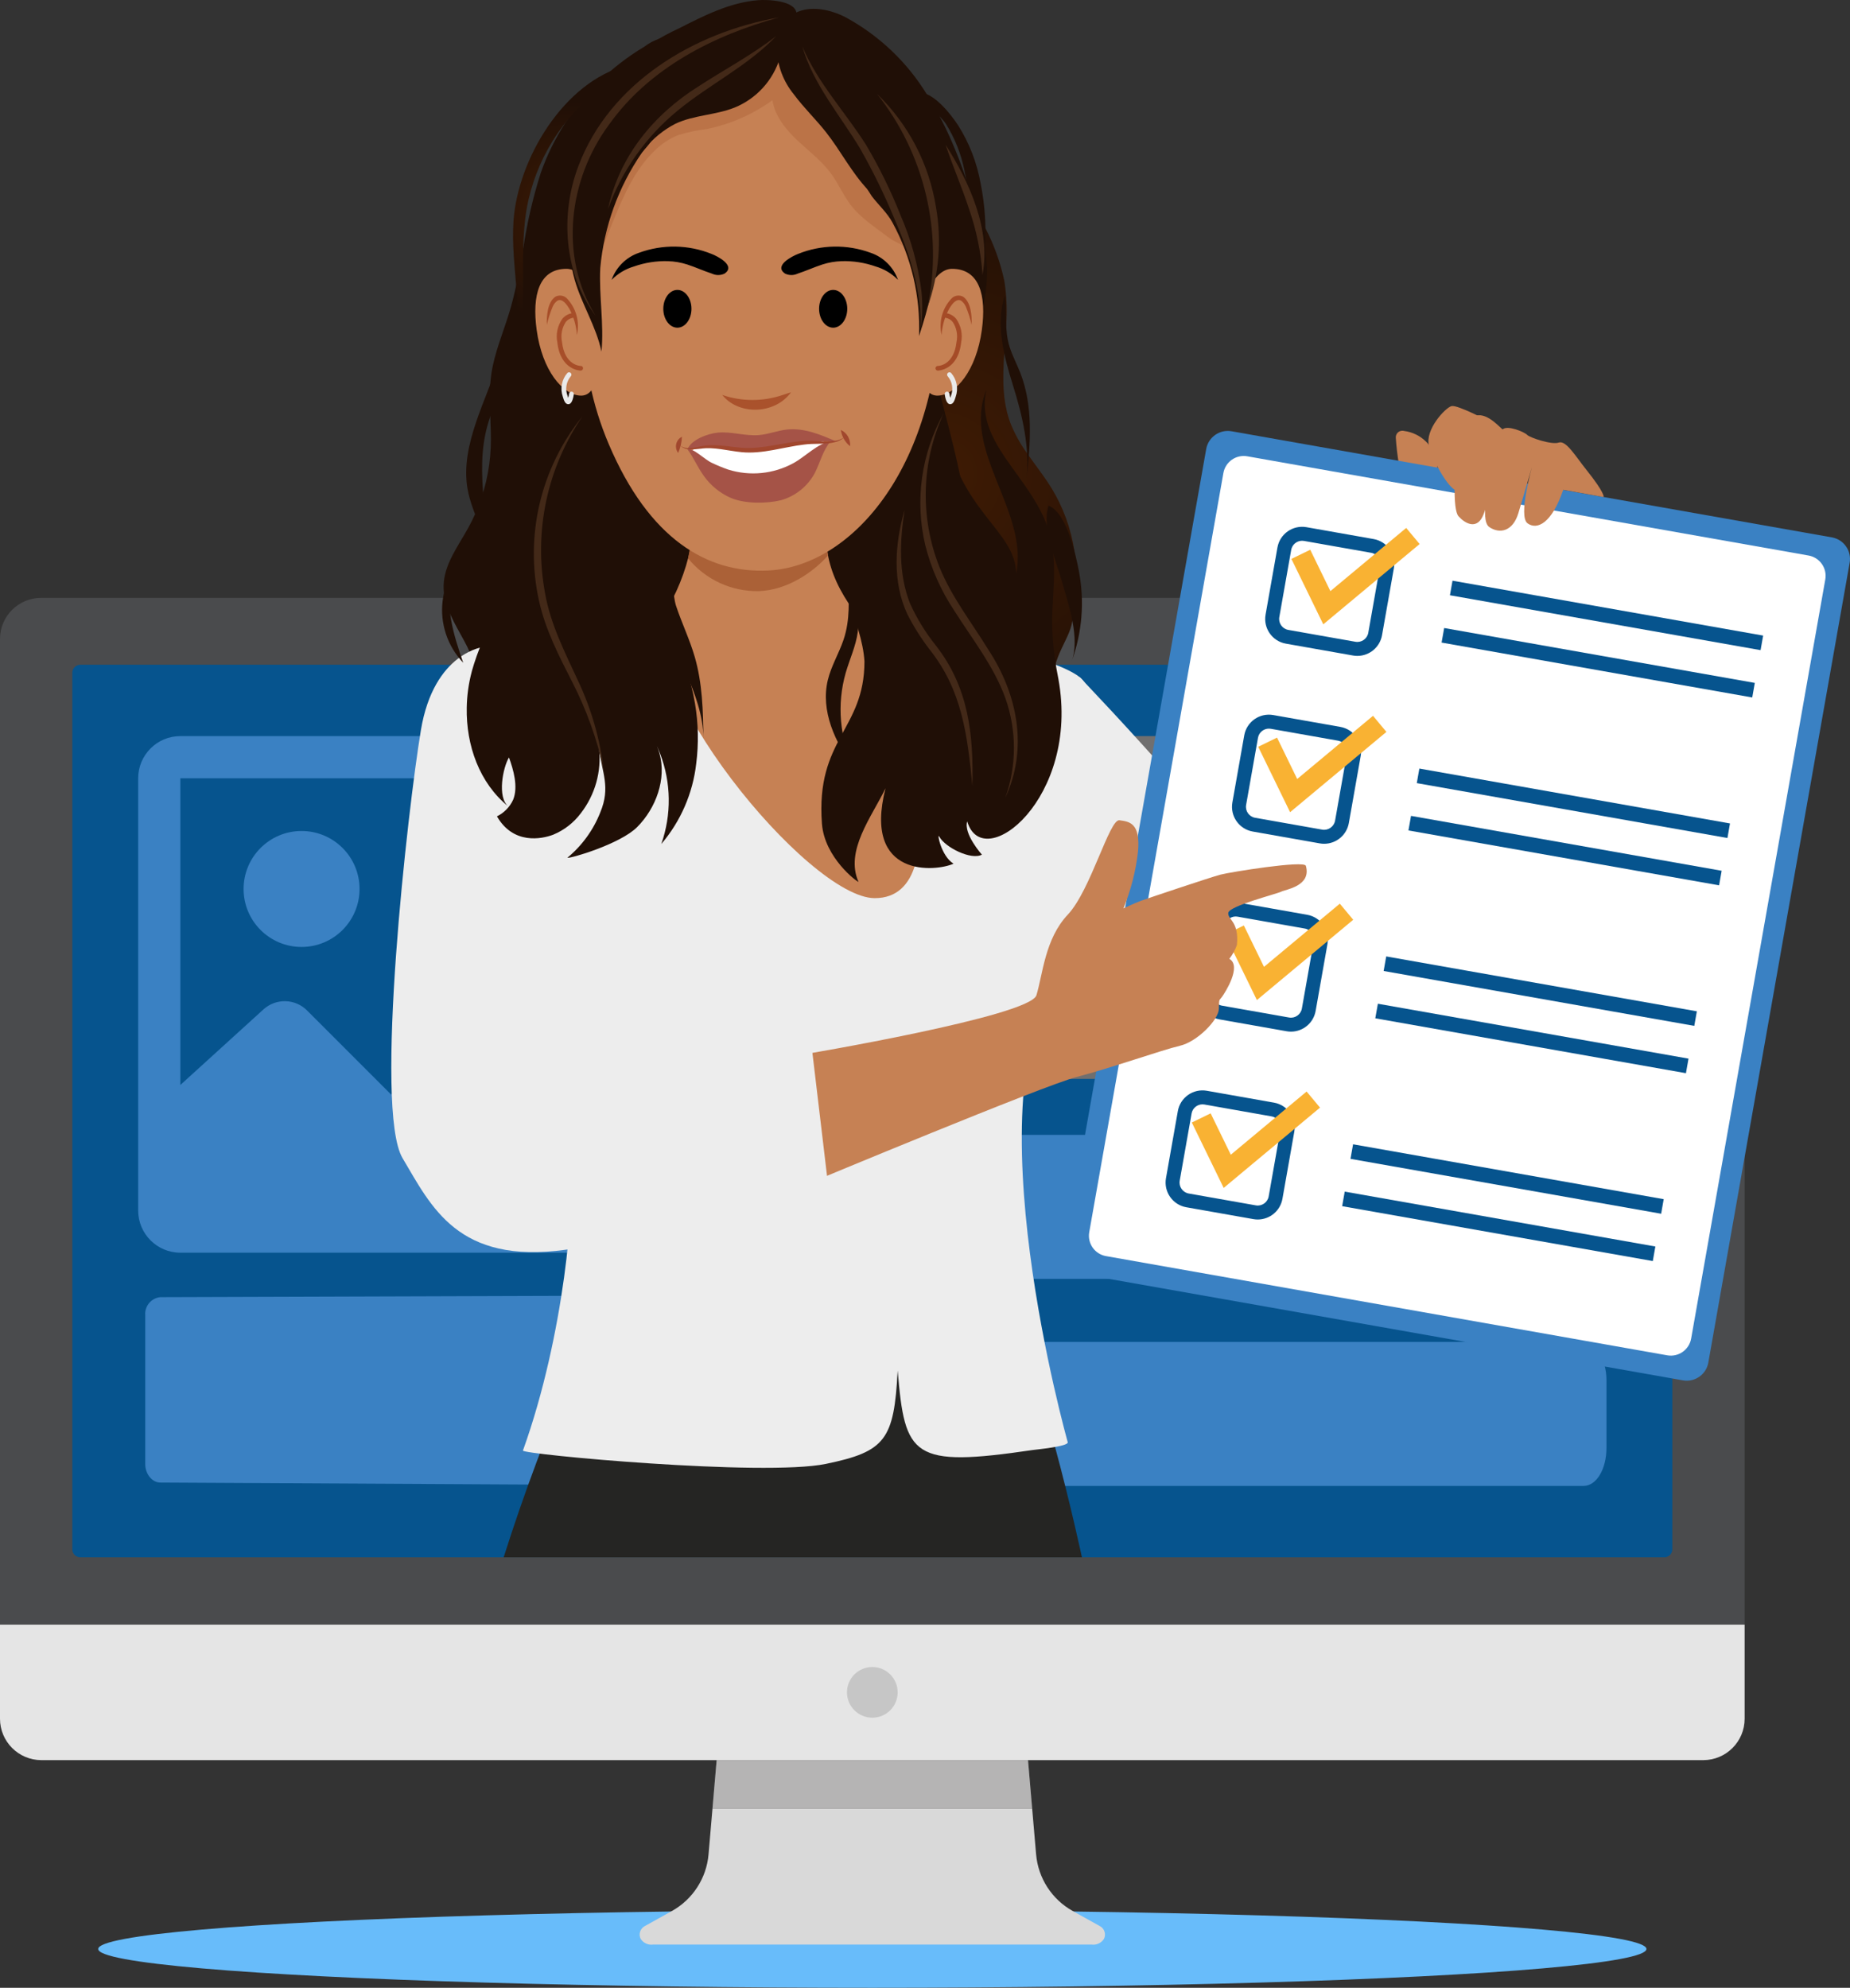
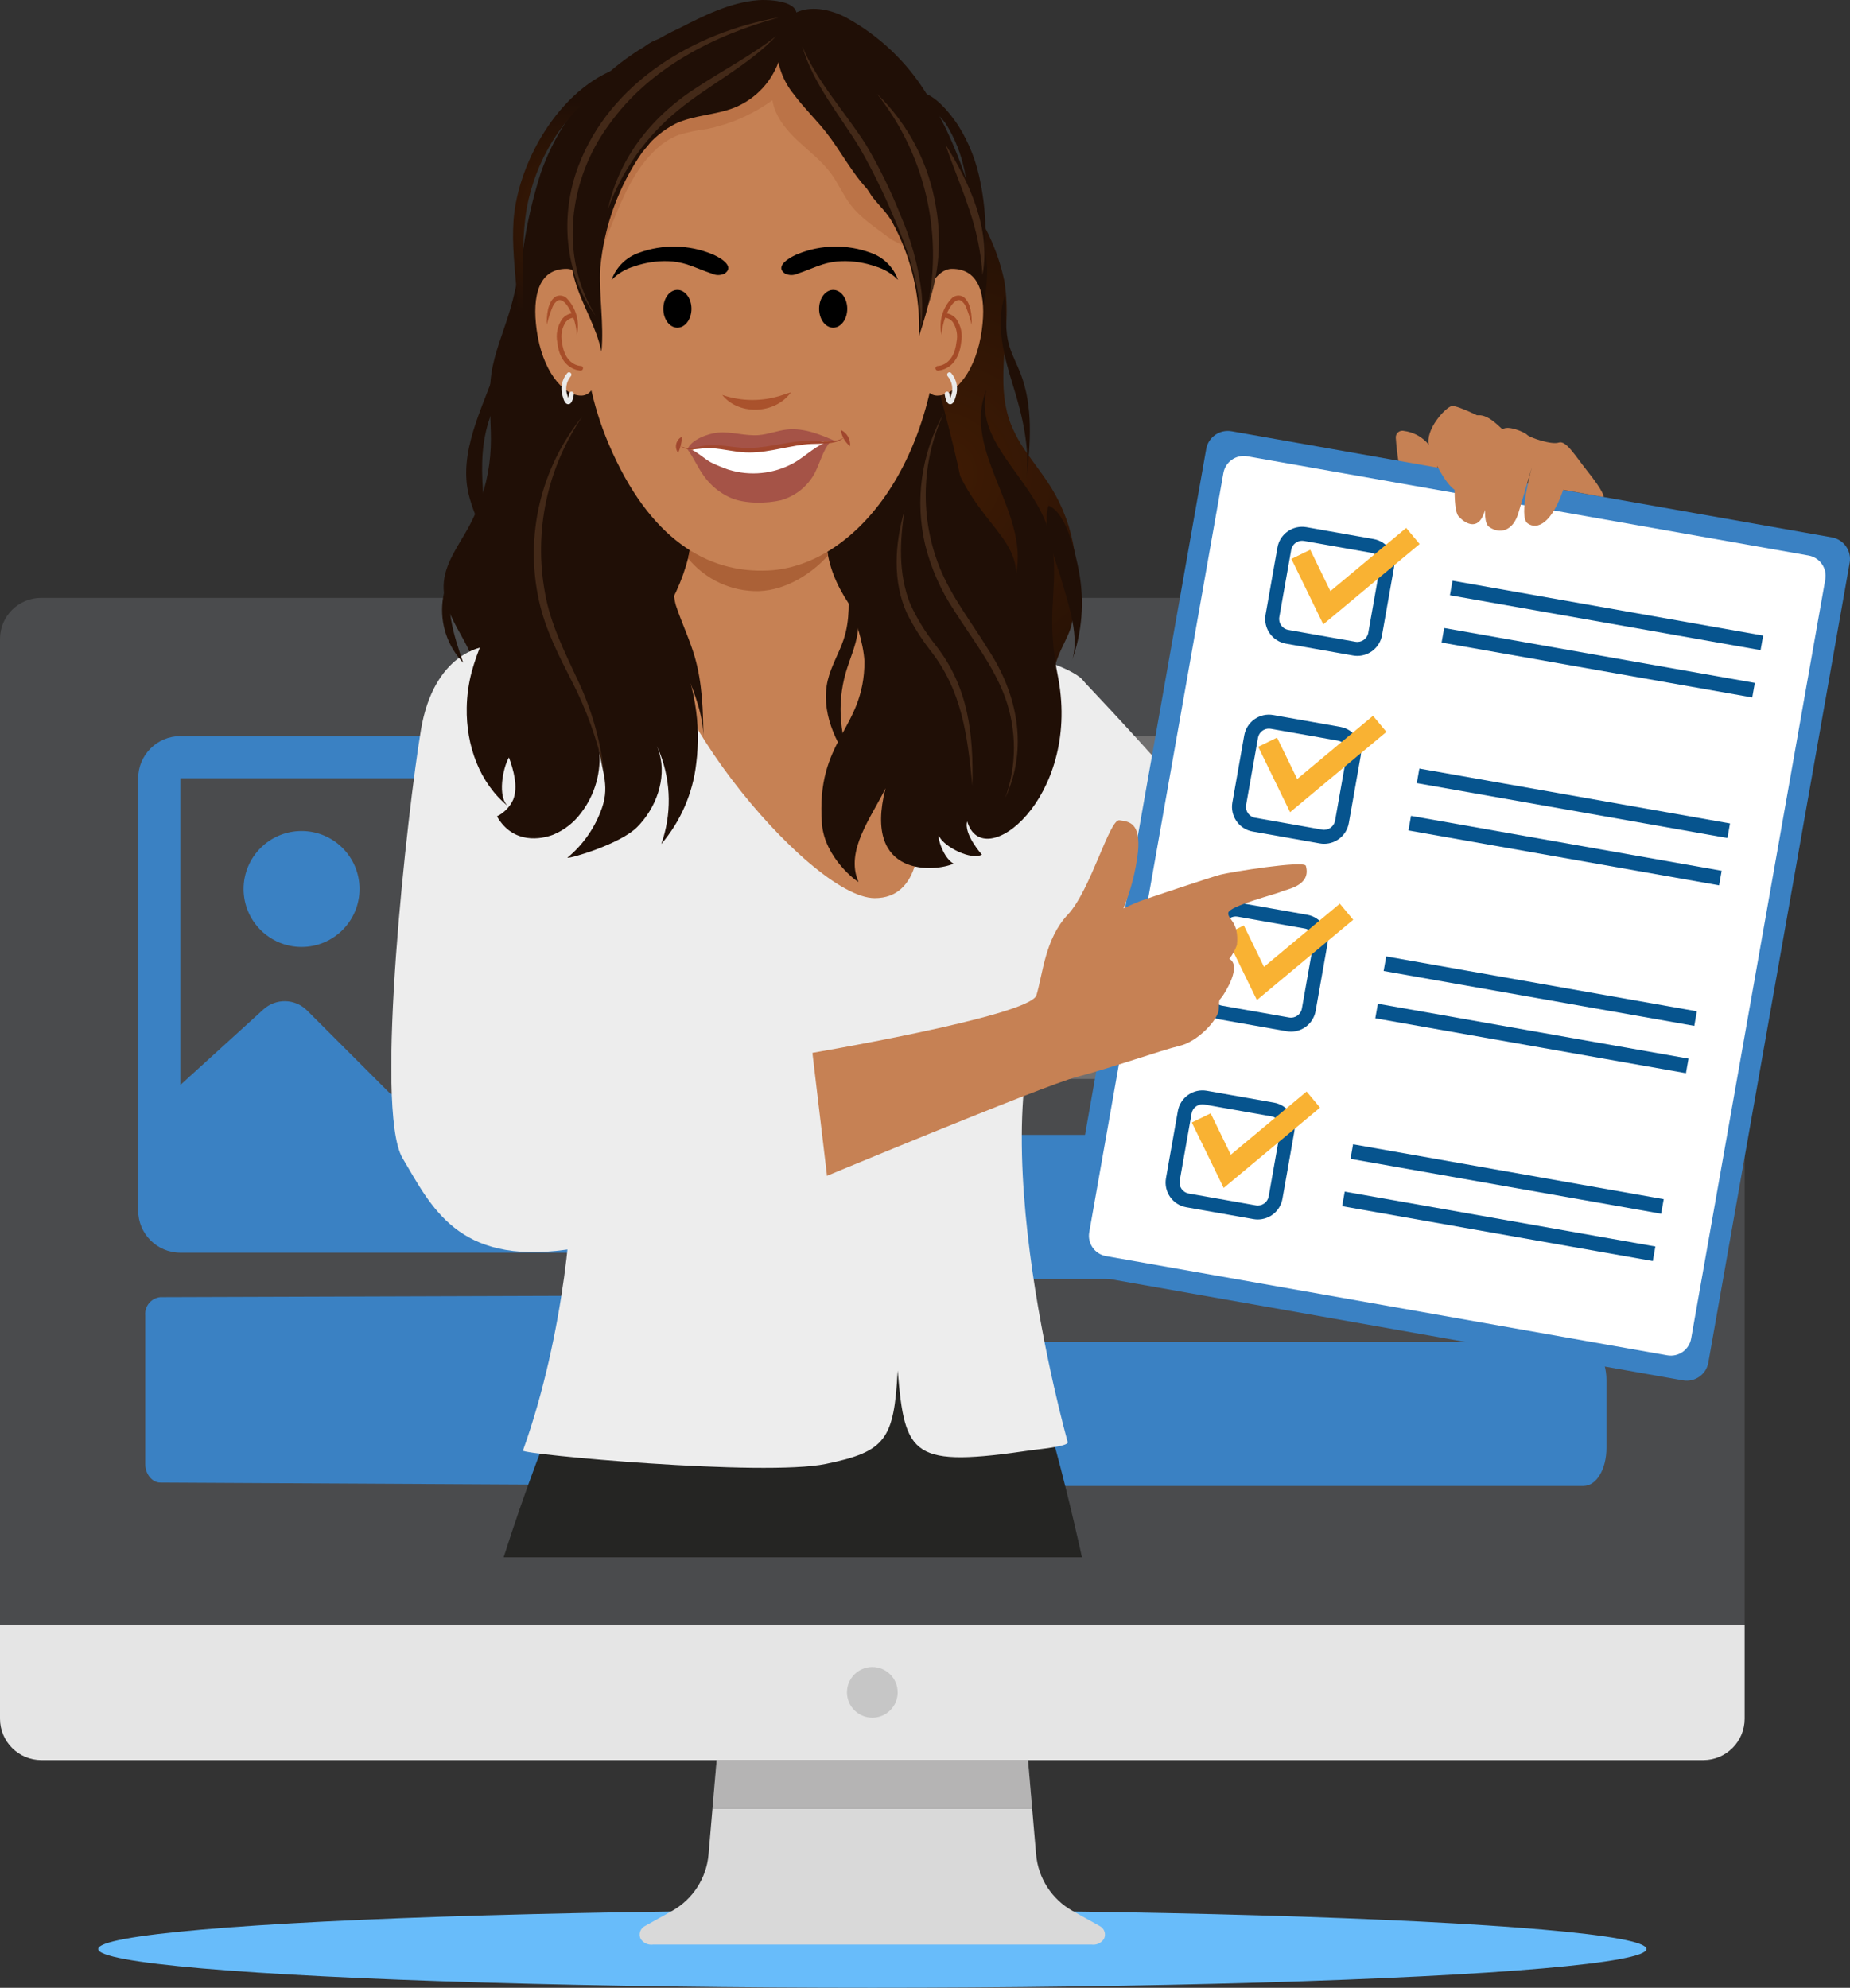
<svg xmlns="http://www.w3.org/2000/svg" version="1.1" id="Layer_5" x="0px" y="0px" viewBox="0 0 326.406 350.653" style="enable-background:new 0 0 326.406 350.653;">
  <rect x="0" y="0" width="326.406" height="350.653" fill="#333333" stroke="none" />
  <style type="text/css">
	.st0{fill:#68BCFA;}
	.st1{fill:#4A4B4D;}
	.st2{fill:#E5E5E5;}
	.st3{fill:#D9D9D9;}
	.st4{opacity:0.2;fill:#231F20;enable-background:new    ;}
	.st5{fill:#06548E;}
	.st6{fill:#3A81C3;}
	.st7{fill:#706F6F;}
	.st8{fill:#C6C6C6;}
	.st9{fill:url(#SVGID_1_);}
	.st10{fill:url(#SVGID_00000006696526024977023200000006408769814778497411_);}
	.st11{fill:#252523;}
	.st12{fill:#EDEDED;}
	.st13{fill:#C68154;}
	.st14{fill:#FFFFFF;}
	.st15{fill:#F9B233;}
	.st16{fill:#DADADA;}
	.st17{fill:#F8F8F8;}
	.st18{fill:url(#SVGID_00000017504625537855662090000004740876733996302995_);}
	.st19{fill:#AB6137;}
	.st20{fill:#BB7347;}
	.st21{fill:url(#SVGID_00000125572887108681299000000010270017024602493348_);}
	.st22{fill:url(#SVGID_00000071525399450986335080000005921176599978023310_);}
	.st23{fill:#A54B27;}
	.st24{fill:#AA522C;}
	.st25{fill:#A55347;}
	.st26{fill:#A1472E;}
	.st27{fill:#EAEAEA;}
	.st28{fill:#A74E29;}
	.st29{fill:url(#SVGID_00000183927038560114736910000012326182611891229354_);}
	.st30{fill:url(#SVGID_00000101064430518198870770000015826053975226057375_);}
	.st31{fill:url(#SVGID_00000113313871181045762400000001711493658558496929_);}
	.st32{fill:url(#SVGID_00000038401484689912120170000015681738878531808410_);}
	.st33{fill:url(#SVGID_00000047763420680201844040000015979089728461027215_);}
	.st34{fill:url(#SVGID_00000137096357760443402810000014314755107035730364_);}
	.st35{fill:url(#SVGID_00000169549951838527620280000004688839503727467660_);}
	.st36{fill:url(#SVGID_00000163772557106066380640000008190995233587858305_);}
	.st37{fill:url(#SVGID_00000172433883089711092220000017042414479411570561_);}
	.st38{fill:url(#SVGID_00000131347398409165837890000009376616144166911411_);}
	.st39{fill:url(#SVGID_00000175294131147718528270000010071495173304991922_);}
	.st40{fill:url(#SVGID_00000133489654594961372690000014625636533406123398_);}
	.st41{fill:#432918;}
</style>
  <g>
    <ellipse class="st0" cx="153.908" cy="343.807" rx="136.584" ry="6.846" />
    <path class="st1" d="M307.817,286.591H0l0,0V112.719c0-4.005,3.247-7.252,7.252-7.252h293.313&#13;&#10;  c4.005,0,7.252,3.247,7.252,7.252V286.591L307.817,286.591z" />
    <path class="st2" d="M300.51,310.494H7.306C3.271,310.494,0,307.223,0,303.188v-16.596l0,0h307.817l0,0&#13;&#10;  v16.596C307.817,307.223,304.546,310.494,300.51,310.494z" />
    <polygon class="st3" points="126.442,310.494 181.376,310.494 182.11,319.031 125.707,319.031" />
    <polygon class="st4" points="126.442,310.494 181.376,310.494 182.11,319.031 125.707,319.031" />
    <path class="st3" d="M113.751,339.777l4.787-2.662c3.686-2.05,6.113-5.798,6.474-10.001l0.695-8.082h56.403&#13;&#10;  l0.695,8.082c0.361,4.203,2.788,7.951,6.474,10.001l4.787,2.662&#13;&#10;  c0.806,0.433,1.123,1.428,0.716,2.247c-0.474,0.738-1.336,1.131-2.205,1.005h-77.337&#13;&#10;  c-0.868,0.126-1.73-0.267-2.205-1.005C112.628,341.205,112.945,340.21,113.751,339.777z" />
-     <path class="st5" d="M293.651,274.714H14.166c-0.776,0-1.405-0.629-1.405-1.405V118.668&#13;&#10;  c0-0.776,0.629-1.405,1.405-1.405H293.651c0.776,0,1.405,0.629,1.405,1.405v154.641&#13;&#10;  C295.056,274.085,294.427,274.714,293.651,274.714z" />
    <path class="st6" d="M28.283,261.529l110.436,0.595c1.698-0.142,2.961-1.632,2.823-3.33v-26.999&#13;&#10;  c0.117-1.692-1.135-3.169-2.823-3.33l-110.436,0.357c-1.614,0.164-2.797,1.595-2.654,3.211v26.286&#13;&#10;  C25.63,259.982,26.816,261.529,28.283,261.529z" />
    <path class="st7" d="M279.388,129.853H157.42c-2.277,0-4.048,2.939-4.048,6.719v11.968&#13;&#10;  c0,3.779,1.771,6.719,4.048,6.719h121.968c2.277,0,4.049-2.939,4.049-6.719v-11.968&#13;&#10;  C283.437,132.792,281.539,129.853,279.388,129.853z" />
    <path class="st7" d="M279.388,164.922H157.42c-2.277,0-4.048,2.939-4.048,6.718v11.969&#13;&#10;  c0,3.779,1.771,6.718,4.048,6.718h121.968c2.277,0,4.049-2.94,4.049-6.718v-11.969&#13;&#10;  C283.437,168.071,281.539,164.922,279.388,164.922z" />
    <path class="st6" d="M279.388,200.192H157.42c-2.277,0-4.048,2.94-4.048,6.72V218.879&#13;&#10;  c0,3.779,1.771,6.718,4.048,6.718h121.968c2.277,0,4.049-2.94,4.049-6.718v-11.968&#13;&#10;  C283.437,203.342,281.539,200.192,279.388,200.192z" />
    <path class="st6" d="M279.388,236.717H157.42c-2.277,0-4.048,2.94-4.048,6.72v11.968&#13;&#10;  c0,3.779,1.771,6.718,4.048,6.718h121.968c2.277,0,4.049-2.94,4.049-6.718V243.437&#13;&#10;  C283.437,239.867,281.539,236.717,279.388,236.717z" />
    <path class="st6" d="M24.38,137.292v76.249c0,4.108,3.331,7.439,7.439,7.439h102.286&#13;&#10;  c4.108-0,7.439-3.33,7.439-7.439v-76.25c-0-4.108-3.331-7.439-7.439-7.439H31.82&#13;&#10;  C27.711,129.853,24.38,133.183,24.38,137.292z M134.105,137.292v52.551l-27.329-31.761&#13;&#10;  c-2.01-2.335-5.532-2.6-7.868-0.59c-0.23,0.198-0.444,0.415-0.639,0.648l-29.255,34.944&#13;&#10;  L54.177,178.249c-2.105-2.107-5.494-2.188-7.697-0.184l-14.66,13.329v-54.102H134.105z M63.435,156.819&#13;&#10;  c-0,5.649-4.58,10.228-10.229,10.228s-10.228-4.58-10.228-10.229s4.58-10.228,10.229-10.228&#13;&#10;  c5.648-0.001,10.228,4.578,10.228,10.226C63.435,156.817,63.435,156.818,63.435,156.819z" />
    <circle class="st8" cx="153.908" cy="298.539" r="4.472" />
    <radialGradient id="SVGID_1_" cx="165.825" cy="581.697" r="52.845" gradientTransform="matrix(1 0 0 1 0 -498)" gradientUnits="userSpaceOnUse">
      <stop offset="0" style="stop-color:#3F1B04" />
      <stop offset="1" style="stop-color:#200F06" />
    </radialGradient>
    <path class="st9" d="M177.299,134.967c-1.286,1.238,6.401,5.013,5.029,6.153l-0.067,0.054l-0.317,0.264&#13;&#10;  c-0.159,0.13-0.318,0.26-0.476,0.387c-1.356,1.095-2.746,2.146-4.172,3.137&#13;&#10;  c-1.864,1.314-3.78,2.538-5.75,3.67c-1.88,1.079-3.791,2.073-5.75,2.991&#13;&#10;  c-2.261,1.054-4.572,1.997-6.934,2.829c-2.833-0.679-5.526-1.846-7.959-3.448&#13;&#10;  c-2.305-1.507-4.302-3.44-5.883-5.696c-0.33-0.476-0.638-0.972-0.927-1.479&#13;&#10;  c-2.317-4.131-2.937-9.002-1.727-13.582c0.489-1.825,1.318-3.542,2.441-5.061&#13;&#10;  c0.297-0.4,0.614-0.784,0.949-1.152c0.9-0.986,1.859-1.916,2.873-2.784&#13;&#10;  c0.264-0.235,0.53-0.467,0.797-0.698c0.34-0.295,0.679-0.594,1.016-0.892&#13;&#10;  c0.727-0.648,1.438-1.308,2.095-2.003c1.085-1.089,1.984-2.348,2.664-3.727&#13;&#10;  c0.347-0.724,0.617-1.483,0.806-2.264c0.223-0.924,0.348-1.869,0.371-2.819&#13;&#10;  c0.026-1.286-0.064-2.572-0.27-3.842c-0.492-3.175-1.511-6.435-2.172-9.69&#13;&#10;  c-0.297-1.386-0.492-2.792-0.584-4.207c-0.003-0.083-0.01-0.171-0.013-0.257&#13;&#10;  c-0.257-5.81,2.013-11.376,3.575-16.979c2.56-9.785,3.461-19.929,2.667-30.012&#13;&#10;  c-0.01-0.137-0.019-0.27-0.025-0.406c-0.057-0.889-0.124-1.772-0.2-2.661&#13;&#10;  c-0.054-0.651-0.113-1.295-0.178-1.933c-0.359-3.635-0.854-7.258-1.448-10.848&#13;&#10;  c-0.064-0.403-0.13-0.8-0.197-1.197c-0.108-0.635-0.216-1.267-0.33-1.892&#13;&#10;  c-0.07-0.4-0.146-0.803-0.216-1.206c-0.372-1.737-0.586-3.504-0.638-5.28&#13;&#10;  c-0.028-1.145,0.158-2.285,0.549-3.362c0.041-0.114,0.089-0.229,0.14-0.34&#13;&#10;  c1.848-4.057,4.162-0.257,5.293,2.045c2.505,5.099,5.009,10.197,7.512,15.293&#13;&#10;  c0.343,0.689,0.683,1.384,1.022,2.073c0.387,0.791,0.778,1.578,1.162,2.368&#13;&#10;  c0.305,0.616,0.606,1.23,0.905,1.841c0.311,0.632,0.622,1.267,0.927,1.899&#13;&#10;  c1.528,2.936,2.653,6.065,3.343,9.302c0.406,2.589,0.513,5.216,0.318,7.829&#13;&#10;  c-0.086,1.648-0.225,3.292-0.333,4.934c-0.289,4.27-0.381,8.483,1.133,12.433&#13;&#10;  c0.75,1.845,1.72,3.594,2.889,5.207c0.102,0.143,0.203,0.286,0.305,0.432&#13;&#10;  c1.34,1.895,2.791,3.74,4.007,5.715c2.075,3.396,3.449,7.173,4.038,11.109&#13;&#10;  c0.196,1.296,0.305,2.604,0.327,3.915c-0.02,2.808-0.249,5.611-0.686,8.385&#13;&#10;  c-0.502,3.727-4.538,7.224-3.005,12.82c0.038,0.492-1.606,7.929-1.533,8.421&#13;&#10;  C185.162,134.158,178.047,134.247,177.299,134.967z" />
    <radialGradient id="SVGID_00000067915151043497556490000000302545249374992802_" cx="103.338" cy="81.191" r="56.347" gradientTransform="matrix(1 0 0 -1 0 348.474)" gradientUnits="userSpaceOnUse">
      <stop offset="0" style="stop-color:#3F1B04" />
      <stop offset="1" style="stop-color:#200F06" />
    </radialGradient>
    <path style="fill:url(#SVGID_00000067915151043497556490000000302545249374992802_);" d="M131.947,127.191&#13;&#10;  c-0,0.364-0.022,0.728-0.063,1.089c-0.401,2.281-1.202,4.474-2.365,6.477&#13;&#10;  c-0.802,1.493-1.477,3.051-2.016,4.658c-0.86,2.829-0.825,5.854-1.445,8.75&#13;&#10;  c-0.622,2.889-2.153,5.88-4.912,6.947c-1.892,0.73-4.007,0.432-6.013,0.117&#13;&#10;  c-2.543-0.394-5.086-0.788-7.629-1.184c-0.375-0.14-0.746-0.283-1.118-0.425&#13;&#10;  c-0.413-0.156-0.822-0.317-1.229-0.483c-2.848-1.157-5.622-2.487-8.309-3.981&#13;&#10;  c-0.041-0.022-0.079-0.041-0.117-0.064c-1.702-0.952-3.356-1.962-4.962-3.029&#13;&#10;  c-0.87-0.581-1.727-1.178-2.572-1.791c-2.513-1.828-4.912-3.808-7.182-5.931&#13;&#10;  c-0.102-0.095-0.203-0.187-0.302-0.283c-1.932-1.828-3.766-3.758-5.493-5.781l-0.057-0.067&#13;&#10;  c-0.048-0.057-0.098-0.117-0.146-0.175c-0.248-0.292-0.495-0.584-0.737-0.883&#13;&#10;  c-0.06-0.07-0.121-0.14-0.178-0.213c-0.124-0.152-0.251-0.305-0.375-0.457&#13;&#10;  c2.359-2.108,5.626-3.34,7.62-5.642c0.451-0.508,0.827-1.079,1.114-1.695&#13;&#10;  c0.667-1.545,0.821-3.263,0.438-4.902c-0.073-0.378-0.162-0.749-0.27-1.124&#13;&#10;  c-0.429-1.401-1.004-2.754-1.714-4.035c-0.829-1.537-1.753-3.083-2.461-4.686&#13;&#10;  c-0.583-1.237-0.968-2.558-1.14-3.915c-0.038-0.39-0.054-0.783-0.048-1.175&#13;&#10;  c0.086-3.737,2.537-6.918,4.346-10.188c0.432-0.787,0.835-1.591,1.197-2.41&#13;&#10;  c1.665-3.716,2.607-7.716,2.775-11.785c0.073-1.819-0.006-3.645-0.079-5.467&#13;&#10;  c-0.105-1.878-0.108-3.76-0.01-5.639c0.044-0.622,0.108-1.245,0.197-1.864&#13;&#10;  c0.54-3.705,2.051-7.188,3.143-10.766c0.483-1.581,0.883-3.191,1.235-4.807&#13;&#10;  c0.473-2.159,0.857-4.334,1.245-6.512c0.672-4.547,1.711-9.032,3.108-13.411&#13;&#10;  c1.097-3.115,2.563-6.088,4.365-8.855c1.763-2.701,3.824-5.197,6.143-7.439&#13;&#10;  c0.578-0.556,1.165-1.092,1.768-1.613c0.53-0.457,1.073-0.905,1.626-1.333&#13;&#10;  c1.387-1.087,2.843-2.083,4.359-2.981c0.791-0.616,1.683-1.091,2.635-1.403&#13;&#10;  c0.412-0.08,0.835,0.065,1.111,0.381c0.347,0.475,0.475,1.076,0.349,1.651&#13;&#10;  c-0.065,0.513-0.184,1.019-0.352,1.508c-0.149,0.441-0.305,0.829-0.422,1.105&#13;&#10;  c-0.057,0.127-0.111,0.257-0.171,0.384c-1.908,4.41-4.235,8.648-6.308,12.976&#13;&#10;  c-0.949,1.984-1.851,3.981-2.629,6.029c-0.559,1.457-1.06,2.937-1.476,4.448&#13;&#10;  c-0.921,3.48-1.503,7.041-1.74,10.633c-0.054,0.679-0.102,1.362-0.14,2.041&#13;&#10;  c-0.073,1.229-0.124,2.457-0.162,3.689c-0.029,0.94-0.052,1.88-0.07,2.819&#13;&#10;  c-0.01,0.486-0.022,0.972-0.032,1.454c-0.003,0.2-0.006,0.397-0.013,0.6&#13;&#10;  c-0.013,0.806-0.029,1.61-0.032,2.416c-0.075,2.913,0.178,5.826,0.752,8.683&#13;&#10;  c0.241,1.094,0.57,2.166,0.984,3.207c1.832,4.565,5.353,8.204,8.204,12.214&#13;&#10;  c2.419,3.397,4.435,7.48,4.264,11.553c-0.026,0.737-0.128,1.469-0.305,2.184&#13;&#10;  c-0.238,0.959-0.616,1.911-0.848,2.876c-0.172,0.639-0.237,1.302-0.19,1.962&#13;&#10;  c-0.001,0.03,0,0.059,0.003,0.089c0.221,1.332,0.831,2.569,1.753,3.556&#13;&#10;  c0.034,0.05,0.072,0.096,0.114,0.14c0.33,0.394,0.673,0.775,1.01,1.149&#13;&#10;  c0.47,0.527,0.937,1.054,1.394,1.591c0.076,0.095,0.152,0.184,0.229,0.276&#13;&#10;  c0.743,0.879,1.464,1.779,2.162,2.699c0.476,0.622,0.943,1.257,1.4,1.895&#13;&#10;  c1.549,2.17,2.98,4.421,4.289,6.743c1.083,1.762,1.87,3.689,2.33,5.705&#13;&#10;  c0.06,0.307,0.102,0.618,0.127,0.93C131.934,126.68,131.947,126.934,131.947,127.191z" />
    <path class="st11" d="M101.345,241.412c-4.732,10.878-8.898,21.993-12.482,33.301h102.029&#13;&#10;  c0,0-8.215-38.367-14.108-43.622S112.29,224.282,101.345,241.412z" />
    <path class="st12" d="M190.474,119.433c0,0,36.017,37.385,42.166,52.569&#13;&#10;  c6.149,15.183-13.177,36.641-13.177,36.641l-34.223-35.426L190.474,119.433z" />
    <path class="st13" d="M246.268,77.226c-0.045-0.64,0.437-1.196,1.077-1.242&#13;&#10;  c0.125-0.009,0.251,0.003,0.372,0.034c3.066,0.392,5.475,2.813,5.854,5.88&#13;&#10;  c0.807,6.114-5.662,11.136-5.662,11.136s-0.868-10.544-1.095-11.149&#13;&#10;  C246.554,80.342,246.372,78.787,246.268,77.226z" />
    <path class="st6" d="M296.929,243.499L191.017,224.78c-2.103-0.372-3.506-2.378-3.135-4.481l24.936-141.087&#13;&#10;  c0.372-2.103,2.378-3.506,4.481-3.135l105.913,18.719c2.103,0.372,3.506,2.378,3.135,4.481L301.41,240.364&#13;&#10;  C301.038,242.467,299.032,243.871,296.929,243.499z" />
    <path class="st14" d="M294.158,239.082l-99.024-17.502c-1.981-0.35-3.303-2.24-2.953-4.221l23.668-133.913&#13;&#10;  c0.35-1.981,2.24-3.303,4.221-2.953l99.024,17.502c1.981,0.35,3.303,2.24,2.953,4.221&#13;&#10;  L298.379,236.129C298.029,238.11,296.139,239.433,294.158,239.082z" />
    <path class="st5" d="M239.49,115.704c-0.259,0-0.517-0.023-0.771-0.068l-11.843-2.093&#13;&#10;  c-2.403-0.424-4.008-2.716-3.584-5.119c0-0.001,0-0.002,0-0.002l2.094-11.843&#13;&#10;  c0.428-2.401,2.718-4.003,5.12-3.583l11.845,2.093c2.402,0.428,4.004,2.718,3.582,5.121&#13;&#10;  l-2.093,11.844C243.463,114.163,241.632,115.7,239.49,115.704z M229.736,95.392&#13;&#10;  c-0.948,0.002-1.758,0.683-1.925,1.616l-2.094,11.843c-0.188,1.064,0.521,2.079,1.585,2.267&#13;&#10;  c0.001,0,0.001,0,0.002,0l11.843,2.093c1.063,0.186,2.077-0.523,2.267-1.585&#13;&#10;  l2.093-11.844c0.187-1.064-0.523-2.077-1.586-2.267l-11.844-2.093&#13;&#10;  c-0.113-0.02-0.227-0.03-0.341-0.03H229.736z" />
    <rect x="282.132" y="80.82" transform="matrix(0.174 -0.985 0.985 0.174 127.122 368.844)" class="st5" width="2.608" height="55.643" />
    <rect x="280.657" y="89.168" transform="matrix(0.174 -0.985 0.985 0.174 117.684 374.286)" class="st5" width="2.608" height="55.643" />
    <polygon class="st15" points="233.473,110.134 227.851,98.595 231.173,96.977 234.729,104.277 248.105,93.13 &#13;&#10;  250.47,95.969" />
    <path class="st5" d="M233.631,148.845c-0.259-0-0.517-0.023-0.771-0.068l-11.843-2.093&#13;&#10;  c-2.401-0.428-4.004-2.718-3.583-5.121l2.094-11.844c0.425-2.404,2.717-4.008,5.121-3.583&#13;&#10;  c0,0,0.001,0,0.001,0l11.843,2.093c2.401,0.428,4.004,2.718,3.583,5.121&#13;&#10;  l-2.094,11.844C237.606,147.303,235.774,148.84,233.631,148.845z M223.879,128.532&#13;&#10;  c-0.948,0.002-1.759,0.683-1.926,1.616l-2.094,11.843c-0.186,1.063,0.523,2.077,1.586,2.267&#13;&#10;  l11.844,2.093c1.063,0.185,2.076-0.524,2.267-1.586l2.094-11.843c0.186-1.063-0.523-2.077-1.586-2.267&#13;&#10;  L224.22,128.562c-0.112-0.02-0.227-0.03-0.341-0.03L223.879,128.532z" />
    <rect x="276.275" y="113.96" transform="matrix(0.174 -0.985 0.985 0.174 89.65 390.448)" class="st5" width="2.608" height="55.643" />
    <rect x="274.8" y="122.308" transform="matrix(0.174 -0.985 0.985 0.174 80.212 395.89)" class="st5" width="2.608" height="55.643" />
    <polygon class="st15" points="227.617,143.275 221.994,131.736 225.316,130.117 228.873,137.417 &#13;&#10;  242.248,126.27 244.613,129.109" />
    <path class="st5" d="M227.782,181.985c-0.261,0-0.521-0.023-0.778-0.068l-11.844-2.093&#13;&#10;  c-2.402-0.427-4.005-2.719-3.583-5.122l2.093-11.843c0.426-2.403,2.718-4.007,5.122-3.583&#13;&#10;  l11.843,2.093c2.403,0.424,4.007,2.716,3.583,5.119c-0,0.001-0,0.001-0,0.002&#13;&#10;  l-2.094,11.844C231.751,180.442,229.923,181.98,227.782,181.985z M218.022,161.672&#13;&#10;  c-0.948,0.002-1.759,0.683-1.926,1.616l-2.093,11.843c-0.188,1.064,0.522,2.079,1.586,2.268&#13;&#10;  l11.844,2.093c1.063,0.188,2.078-0.522,2.266-1.585l2.094-11.844&#13;&#10;  c0.188-1.063-0.521-2.078-1.584-2.266c-0.001-0-0.001-0-0.002-0l-11.844-2.093&#13;&#10;  C218.25,161.682,218.136,161.672,218.022,161.672z" />
    <rect x="270.418" y="147.1" transform="matrix(0.174 -0.985 0.985 0.174 52.178 412.053)" class="st5" width="2.608" height="55.643" />
    <rect x="268.943" y="155.448" transform="matrix(0.174 -0.985 0.985 0.174 42.74 417.494)" class="st5" width="2.608" height="55.643" />
    <polygon class="st15" points="221.759,176.415 216.137,164.876 219.46,163.258 223.015,170.557 &#13;&#10;  236.39,159.41 238.756,162.249" />
    <path class="st5" d="M221.918,215.125c-0.259-0-0.517-0.023-0.771-0.068l-11.844-2.093&#13;&#10;  c-2.402-0.428-4.005-2.719-3.583-5.122l2.093-11.842c0.424-2.404,2.717-4.009,5.121-3.584&#13;&#10;  c0,0,0.001,0,0.001,0l11.844,2.094c2.403,0.425,4.007,2.717,3.582,5.12&#13;&#10;  c-0,0-0,0-0,0.001l-2.093,11.843C225.892,213.582,224.06,215.12,221.918,215.125&#13;&#10;  z M212.16,194.811c-0.948,0.003-1.757,0.684-1.922,1.617l-2.093,11.842&#13;&#10;  c-0.187,1.064,0.523,2.078,1.586,2.268l11.844,2.093c1.064,0.188,2.078-0.522,2.267-1.586&#13;&#10;  l2.093-11.843c0.188-1.064-0.521-2.078-1.585-2.267c-0,0-0-0-0-0l-11.845-2.094&#13;&#10;  C212.391,194.821,212.276,194.811,212.16,194.811z" />
    <rect x="264.561" y="180.24" transform="matrix(0.174 -0.985 0.985 0.174 14.706 433.657)" class="st5" width="2.608" height="55.643" />
    <rect x="263.085" y="188.588" transform="matrix(0.174 -0.985 0.985 0.174 5.268 439.099)" class="st5" width="2.608" height="55.643" />
    <polygon class="st15" points="215.902,209.554 210.28,198.016 213.602,196.397 217.158,203.697 &#13;&#10;  230.533,192.55 232.898,195.388" />
    <path class="st12" d="M153.479,143.086c-41.81-43.293-46.395-34.927-46.24-34.743&#13;&#10;  c-40.51,9.72-26.14,4.128-18.667,60.175c2.635,19.766,11.122,33.277,12.001,38.108&#13;&#10;  s-0.924,28.721-8.308,49.258c-0.238,0.662,42.473,4.618,53.446,2.353&#13;&#10;  c10.544-2.177,12.028-4.277,12.67-16.471c1.278,15.225,2.521,17.164,23.837,14.02&#13;&#10;  c0.543-0.08,6.318-0.622,6.171-1.37c-0.014-0.071-17.353-61.392-1.284-82.63&#13;&#10;  c12.255-16.196,8.86-48.07,3.369-52.353s-28.77-8.236-28.77-8.236&#13;&#10;  C159.508,153.246,153.447,143.268,153.479,143.086z" />
    <path class="st13" d="M141.542,186.042c0,0,40.192-6.742,41.323-10.483s1.504-9.943,5.532-14.215&#13;&#10;  s7.336-16.885,9.108-16.647s3.739,0.464,3.278,5.56c-0.392,3.432-1.257,6.794-2.569,9.99&#13;&#10;  c0,0,1.938-0.917,3.084-1.339s12.28-4.154,14.009-4.612s14.807-2.563,15.092-1.566&#13;&#10;  c1.029,3.601-3.598,4.169-4.354,4.566s-9.215,2.518-9.333,3.74s1.932,1.477,1.527,5.662&#13;&#10;  c-0.315,0.88-0.768,1.704-1.343,2.441c2.259,1.278-0.764,5.995-1.304,6.728&#13;&#10;  s-0.47,0.209-0.545,2.136s-3.8,5.759-6.879,6.477s-12.342,3.983-18.22,5.505&#13;&#10;  s-46.985,18.659-46.985,18.659L141.542,186.042z" />
    <path class="st13" d="M262.781,74.353c0,0-5.582-2.96-6.666-2.717s-4.756,4.182-3.993,7.014&#13;&#10;  s3.378,7.401,4.803,7.88s2.573,0.453,3.109-0.864s-1.241-8.453-1.241-8.453l2.753,0.723&#13;&#10;  C261.544,77.936,263.786,74.87,262.781,74.353z" />
    <path class="st13" d="M265.136,75.729c-0.147,0.133-2.597-3.026-4.72-2.399s-2.89,3.847-3.308,6.507&#13;&#10;  s-0.881,10.002,0.227,11.237s3.073,2.357,4.208,0.123s1.483-7.248,1.483-7.248s-2.094,7.793-0.255,9.034&#13;&#10;  s4.149,0.765,5.125-2.467s2.398-8.13,2.398-8.13s-2.486,8.697-0.778,9.932s4.292-0.023,6.291-5.915&#13;&#10;  l7.142,1.279c0,0,0.233-0.704-3.048-4.794c-1.913-2.385-3.583-5.261-4.876-4.818&#13;&#10;  s-5.155-0.886-5.582-1.359S266.001,74.947,265.136,75.729z" />
    <polygon class="st16" points="118.44,111.198 125.468,129.865 111.193,116.029" />
    <polygon class="st16" points="180.592,125.912 167.195,118.225 172.905,112.955" />
    <polygon class="st17" points="180.592,125.912 175.101,112.296 151.163,100.436 151.163,105.707 &#13;&#10;  159.728,118.445 160.167,140.626 172.466,115.151" />
    <path class="st12" d="M85.428,114.098c0,0-8.862,0.873-11.168,14.709s-8.323,66.942-3.229,75.507&#13;&#10;  s9.707,18.777,28.813,16.142s46.486-9.551,46.486-9.551l-3.953-33.272l-39.888,7.965&#13;&#10;  C102.489,185.597,102.888,112.011,85.428,114.098z" />
    <polygon class="st17" points="118.44,111.198 107.459,132.263 96.478,112.233 104.824,101.707" />
    <radialGradient id="SVGID_00000085222247901700420560000011736231866651022236_" cx="131.704" cy="77.299" r="46.655" gradientTransform="matrix(1 0 0 -1 0 348.474)" gradientUnits="userSpaceOnUse">
      <stop offset="0" style="stop-color:#3F1B04" />
      <stop offset="1" style="stop-color:#200F06" />
    </radialGradient>
    <path style="fill:url(#SVGID_00000085222247901700420560000011736231866651022236_);" d="M162.06,49.874&#13;&#10;  c1.27,14.205,6.901,27.702,8.668,41.854c0.792,6.348,0.705,13.158-2.55,18.666&#13;&#10;  c-2.036,3.123-4.62,5.853-7.628,8.056c-5.489,4.393-11.389,8.246-17.619,11.503&#13;&#10;  c-4.862,2.541-6.816-15.93-12.297-15.689c-6.411,0.282-15.947,18.496-21.273,14.916&#13;&#10;  c-5.82-3.812-10.508-9.118-13.573-15.363c-4.802-10.168-4.19-22.163-1.178-32.997&#13;&#10;  c4.463-16.052,13.932-30.505,26.049-41.94c4.476-4.224,9.391-8.108,15.05-10.527&#13;&#10;  c5.727-2.449,14.538-4.856,20.802-3.609c5.285,1.052,5.496,6.824,5.398,11.212&#13;&#10;  C161.7,40.595,161.75,45.241,162.06,49.874z" />
    <path class="st13" d="M154.345,158.437c-11.78,0.009-43.549-39.051-36.541-51.187&#13;&#10;  c4.437-7.697,5.768-16.703,3.279-21.646c-0.634-14.395,29.095-9.06,26.131,0.256&#13;&#10;  c-2.841,8.919-1.447,15.126,3.36,21.812C159.192,120.385,169.926,158.425,154.345,158.437z" />
    <g id="Layer_11">
      <path class="st19" d="M147.405,87.21c-1,2.875-1.502,5.899-1.485,8.943&#13;&#10;   c0.013,0.63,0.059,1.259,0.138,1.885c-2.657,2.942-7.13,6.055-12.155,6.239&#13;&#10;   c-4.832,0.1-9.441-2.03-12.495-5.776c0.323-1.535,0.499-3.097,0.524-4.665&#13;&#10;   c0.11-2.357-0.311-4.709-1.232-6.882C120.052,72.559,150.434,77.894,147.405,87.21z" />
      <path class="st13" d="M165.91,52.143c0,29.92-15.495,47.745-30.305,48.494&#13;&#10;   c-10.852,0.549-21.09-5.585-28.19-22.268c-2.974-6.988-4.497-14.508-4.474-22.103&#13;&#10;   c0-12.451-0.811-19.32,1.917-28.47c0.812-2.825,1.948-5.547,3.385-8.111&#13;&#10;   c4.653-8.106,12.468-13.004,25.507-13.004c6.93,0,12.378,1.318,16.656,3.72&#13;&#10;   C164.472,18.299,165.91,29.198,165.91,52.143z" />
      <path class="st20" d="M103.507,50.557l4.393-10.849c1.915-4.73,3.931-9.611,7.614-13.142&#13;&#10;   c1.178-1.177,2.581-2.106,4.126-2.73c1.66-0.512,3.363-0.874,5.089-1.08&#13;&#10;   c4.169-0.856,8.108-2.587,11.558-5.078c0.428,2.787,2.32,5.122,4.37,7.058s4.351,3.65,6.008,5.932&#13;&#10;   c1.269,1.747,2.118,3.775,3.432,5.489c1.809,2.361,4.358,3.963,6.695,5.742&#13;&#10;   c1.078,0.82,2.249,1.136,3.323,1.915c1.118,0.894,2.022,2.026,2.647,3.314&#13;&#10;   c0.855,1.593,1.532,3.275,2.02,5.016c1.777-5.165,2.22-10.556-0.011-15.646&#13;&#10;   c-1.383-3.156-3.838-5.69-6.08-8.307c-4.573-5.339-8.435-11.294-13.404-16.267&#13;&#10;   c-2.052-2.054-4.483-4.018-7.373-4.291c-1.729-0.085-3.455,0.225-5.046,0.907&#13;&#10;   c-4.128,1.691-7.939,4.071-11.271,7.037c-6.957,5.881-12.772,12.991-17.157,20.975&#13;&#10;   c-1.203,2.041-2.111,4.241-2.699,6.536c-0.932,4.184-0.054,8.535,0.823,12.731L103.507,50.557z" />
      <path class="st14" d="M137.487,84.388c-2.704,1.05-5.705,1.046-8.406-0.013&#13;&#10;   c-1.171-0.52-2.292-1.143-3.351-1.863l-2.098-1.336c-0.717-0.39-1.345-0.927-1.842-1.575&#13;&#10;   c2.054-1.235,4.396-1.913,6.792-1.965c2.82-0.057,5.611,0.76,8.429,0.633&#13;&#10;   c1.177-0.062,2.344-0.262,3.475-0.595c0.642-0.22,1.304-0.374,1.978-0.459&#13;&#10;   c0.94-0.086,1.885,0.104,2.72,0.546c0.841,0.573-0.383,1.342-0.845,1.795&#13;&#10;   c-1.269,1.288-2.665,2.446-4.166,3.455C139.328,83.561,138.428,84.023,137.487,84.388z" />
      <radialGradient id="SVGID_00000170996329246689175820000002669347701074139300_" cx="119.079" cy="27.149" r="24.467" gradientTransform="matrix(1 0 0 -1 0 348.474)" gradientUnits="userSpaceOnUse">
        <stop offset="0" style="stop-color:#3F1B04" />
        <stop offset="1" style="stop-color:#200F06" />
      </radialGradient>
      <path style="fill:url(#SVGID_00000170996329246689175820000002669347701074139300_);" d="M137.61,10.192&#13;&#10;   c-1.209,3.994-4.16,7.227-8.028,8.795c-3.367,1.335-7.189,1.299-10.456,2.863&#13;&#10;   c-2.064,1.07-3.884,2.556-5.345,4.365c-6.619,7.712-8.897,18.13-10.953,28.082&#13;&#10;   c-4.057-2.682-5.274-8.108-5.198-12.971c0.13-8.307,3.028-16.416,7.37-23.498&#13;&#10;   c1.531-2.632,3.436-5.028,5.657-7.112c2.807-2.3,5.898-4.23,9.197-5.741&#13;&#10;   c4.42-2.257,8.987-4.558,13.935-4.944c1.605-0.125,6.482,0.033,6.738,2.283&#13;&#10;   c0.093,0.821-1.416,2.482-1.731,3.3C138.23,7.082,138.053,8.686,137.61,10.192z" />
      <radialGradient id="SVGID_00000095318960413639231400000014247948234834321538_" cx="155.607" cy="31.684" r="25.021" gradientTransform="matrix(1 0 0 -1 0 348.474)" gradientUnits="userSpaceOnUse">
        <stop offset="0" style="stop-color:#3F1B04" />
        <stop offset="1" style="stop-color:#200F06" />
      </radialGradient>
      <path style="fill:url(#SVGID_00000095318960413639231400000014247948234834321538_);" d="M163.529,16.643&#13;&#10;   c3.971,6.195,6.532,13.187,8.615,20.244c1.115,3.372,1.794,6.873,2.021,10.418&#13;&#10;   c0.029,4.432-0.873,8.82-2.647,12.881c-0.355,0.866-1.111,1.895-1.983,1.556&#13;&#10;   c-2.24-2.983-3.831-6.402-4.671-10.036c-0.65-2.82-0.856-5.793-2.144-8.385&#13;&#10;   c-2.045-4.114-6.384-6.487-9.557-9.81c-2.899-3.037-4.813-6.87-7.409-10.17&#13;&#10;   c-1.809-2.299-3.943-4.331-5.683-6.683c-1.871-2.28-2.933-5.116-3.022-8.065&#13;&#10;   c0.202-7.558,6.682-8.333,12.102-5.566C155.058,6.22,160.018,10.917,163.529,16.643z" />
      <path class="st13" d="M162.106,58.832c-0.147,6.122,0.38,11.132,3.453,10.953s6.692-4.37,7.676-11.6&#13;&#10;   c0.83-6.1-0.415-10.788-5.298-10.761C164.87,47.441,162.253,52.71,162.106,58.832z" />
      <path class="st23" d="M166.134,59.108c-0.545-2.335,0.134-4.786,1.802-6.508&#13;&#10;   c0.545-0.508,1.353-0.609,2.006-0.251c1.398,0.981,1.54,3.408,1.494,4.948&#13;&#10;   c-0.248-1.078-0.587-2.134-1.011-3.156c-0.179-0.451-0.484-0.84-0.88-1.121&#13;&#10;   c-0.873-0.417-1.63,0.727-2.05,1.399c-0.798,1.441-1.264,3.043-1.362,4.688L166.134,59.108z" />
      <path class="st23" d="M165.464,65.378h-0.001c-0.228-0.001-0.412-0.186-0.411-0.413&#13;&#10;   s0.186-0.412,0.413-0.411c0.119-0.001,2.823-0.074,3.295-4.207c0.263-1.222,0.025-2.498-0.661-3.542&#13;&#10;   c-0.325-0.411-0.795-0.681-1.313-0.754c-0.226-0.017-0.396-0.212-0.382-0.438&#13;&#10;   c0.009-0.221,0.196-0.394,0.417-0.385c0.005,0,0.011,0.001,0.016,0.001&#13;&#10;   c0.736,0.088,1.41,0.457,1.88,1.031c0.85,1.216,1.161,2.728,0.861,4.181&#13;&#10;   C169.021,65.328,165.511,65.378,165.464,65.378z" />
      <path class="st24" d="M127.427,69.67c3.423,1.169,7.135,1.183,10.566,0.04&#13;&#10;   c0.512-0.152,1.009-0.358,1.577-0.492c-0.171,0.224-0.36,0.433-0.554,0.641&#13;&#10;   c-2.95,3.224-8.815,3.279-11.589-0.19V69.67z" />
      <ellipse cx="119.514" cy="54.473" rx="2.484" ry="3.333" />
      <ellipse cx="147.002" cy="54.473" rx="2.484" ry="3.333" />
      <path class="st25" d="M140.004,81.692c-3.521,1.929-7.674,2.344-11.507,1.149&#13;&#10;   c-0.98-0.34-1.941-0.734-2.878-1.181c-1.352-0.614-3.368-2.735-4.319-2.397&#13;&#10;   c1.153,1.588,1.756,3.143,2.909,4.731c1.186,1.655,2.789,2.966,4.646,3.801&#13;&#10;   c2.514,1.114,6.397,1.056,8.951,0.445c2.55-0.729,4.697-2.457,5.953-4.792&#13;&#10;   c0.991-1.96,1.383-3.92,2.807-5.636C144.219,78.26,142.077,80.559,140.004,81.692z" />
      <path class="st25" d="M132.453,79.46c2.858-0.034,5.617-0.992,8.446-1.399&#13;&#10;   c2.259-0.294,4.544-0.33,6.812-0.108c-2.827-1.245-5.821-2.517-8.891-2.178&#13;&#10;   c-1.655,0.183-3.235,0.83-4.894,0.975c-2.445,0.213-4.89-0.677-7.332-0.429&#13;&#10;   c-1.679,0.17-4.643,1.212-5.293,2.942c0.771-0.027,1.535-0.153,2.273-0.377&#13;&#10;   c0.97-0.098,1.948-0.096,2.918,0.007C128.481,79.064,130.449,79.484,132.453,79.46z" />
      <path class="st26" d="M148.356,75.844c1.095,0.516,1.747,1.665,1.629,2.87&#13;&#10;   C149.092,78.003,148.508,76.975,148.356,75.844z" />
      <path class="st26" d="M120.32,77.044c-0.041,0.986-0.269,1.955-0.67,2.857&#13;&#10;   c-0.638-0.83-0.482-2.019,0.347-2.657C120.098,77.166,120.206,77.099,120.32,77.044z" />
      <path d="M117.815,46.068c1.166,0.033,2.322,0.231,3.433,0.586c1.48,0.484,2.901,1.138,4.381,1.622&#13;&#10;   c0.694,0.326,1.496,0.325,2.189-0.003c2.114-1.399-1.285-3.106-2.278-3.482&#13;&#10;   c-4.087-1.648-8.64-1.721-12.778-0.206c-2.266,0.767-4.055,2.532-4.854,4.787&#13;&#10;   c1.095-1.116,2.458-1.932,3.958-2.369C113.776,46.333,115.792,46.016,117.815,46.068z" />
      <path d="M148.534,46.068c-1.166,0.033-2.322,0.231-3.433,0.586c-1.48,0.484-2.901,1.138-4.381,1.622&#13;&#10;   c-0.694,0.326-1.496,0.325-2.189-0.003c-2.114-1.399,1.285-3.106,2.278-3.482&#13;&#10;   c4.087-1.648,8.64-1.721,12.778-0.206c2.266,0.767,4.055,2.532,4.854,4.787&#13;&#10;   c-1.095-1.116-2.458-1.932-3.958-2.369C152.573,46.333,150.557,46.016,148.534,46.068z" />
      <path class="st27" d="M167.665,71.301c-0.014,0-0.027-0-0.04-0.001&#13;&#10;   c-0.172-0.011-0.693-0.043-0.948-1.733c-0.035-0.229,0.123-0.443,0.352-0.477&#13;&#10;   c0-0,0.001-0,0.001-0c0.228-0.031,0.44,0.125,0.478,0.352&#13;&#10;   c0.039,0.249,0.094,0.494,0.167,0.735c0.039-0.104,0.083-0.238,0.132-0.41&#13;&#10;   c0.422-1.147,0.201-2.433-0.581-3.373c-0.165-0.163-0.167-0.429-0.004-0.594&#13;&#10;   c0.161-0.164,0.424-0.167,0.59-0.008c1.008,1.153,1.315,2.759,0.804,4.203&#13;&#10;   C168.423,70.674,168.174,71.301,167.665,71.301z" />
      <path class="st13" d="M105.813,58.832c0.147,6.122-0.38,11.132-3.453,10.953s-6.692-4.37-7.676-11.6&#13;&#10;   c-0.83-6.1,0.415-10.788,5.298-10.761C103.049,47.441,105.666,52.71,105.813,58.832z" />
      <path class="st28" d="M101.785,59.108c-0.099-1.645-0.564-3.246-1.362-4.687&#13;&#10;   c-0.419-0.672-1.177-1.817-2.05-1.4c-0.396,0.281-0.701,0.67-0.88,1.121&#13;&#10;   c-0.424,1.022-0.763,2.078-1.011,3.156c-0.046-1.538,0.097-3.969,1.494-4.948&#13;&#10;   c0.653-0.358,1.462-0.257,2.006,0.251c1.669,1.721,2.348,4.173,1.803,6.508H101.785z" />
      <path class="st28" d="M102.455,65.378c-0.046,0-3.557-0.05-4.115-4.938&#13;&#10;   c-0.3-1.453,0.011-2.965,0.861-4.181c0.47-0.574,1.144-0.944,1.881-1.032&#13;&#10;   c0.218-0.022,0.412,0.137,0.434,0.355c0.001,0.011,0.002,0.021,0.002,0.032&#13;&#10;   c0.014,0.227-0.159,0.422-0.386,0.436c-0,0-0,0-0,0&#13;&#10;   c-0.518,0.074-0.987,0.344-1.312,0.754c-0.686,1.045-0.924,2.32-0.661,3.542&#13;&#10;   c0.477,4.165,3.259,4.207,3.294,4.207l0,0c0.211-0.017,0.397,0.141,0.414,0.352&#13;&#10;   c0.002,0.019,0.002,0.039,0,0.059c0.001,0.227-0.183,0.413-0.41,0.414&#13;&#10;   c-0,0-0,0-0,0L102.455,65.378z" />
      <path class="st27" d="M100.254,71.301c-0.51,0-0.758-0.627-0.949-1.308&#13;&#10;   c-0.511-1.443-0.204-3.05,0.804-4.203c0.167-0.162,0.432-0.158,0.594,0.009&#13;&#10;   c0.162,0.167,0.158,0.432-0.009,0.594l0,0c-0.781,0.94-1.002,2.225-0.58,3.372&#13;&#10;   c0.049,0.173,0.093,0.307,0.132,0.41c0.073-0.241,0.128-0.486,0.167-0.735&#13;&#10;   c0.037-0.227,0.249-0.384,0.478-0.352c0.229,0.034,0.387,0.248,0.353,0.477&#13;&#10;   c-0,0-0,0.001-0,0.001c-0.255,1.689-0.776,1.722-0.948,1.733&#13;&#10;   C100.282,71.3,100.268,71.301,100.254,71.301z" />
      <path class="st26" d="M120.013,78.592c1.04,0.77,2.347,0.399,3.509,0.168&#13;&#10;   c2.437-0.565,4.973,0.058,7.393,0.23c3.69,0.273,7.185-0.962,10.897-1.206&#13;&#10;   c1.84-0.174,3.695,0.256,5.52-0.017c0.602-0.097,1.176-0.32,1.686-0.653&#13;&#10;   c-0.47,0.414-1.031,0.711-1.638,0.866c-1.796,0.48-3.714,0.185-5.51,0.444&#13;&#10;   c-3.611,0.426-7.287,1.704-11.017,1.341c-2.454-0.233-4.81-0.959-7.267-0.608&#13;&#10;   C122.408,79.273,120.942,79.525,120.013,78.592z" />
      <radialGradient id="SVGID_00000108272203652597523530000016480609642407069847_" cx="107.857" cy="42.339" r="14.853" gradientTransform="matrix(1 0 0 -1 0 348.474)" gradientUnits="userSpaceOnUse">
        <stop offset="0" style="stop-color:#3F1B04" />
        <stop offset="1" style="stop-color:#200F06" />
      </radialGradient>
      <path style="fill:url(#SVGID_00000108272203652597523530000016480609642407069847_);" d="M105.91,47.27&#13;&#10;   c-0.248,4.918,0.681,9.856,0.212,14.757c-0.915-4.409-3.472-8.308-4.718-12.634&#13;&#10;   c-3.189-11.063,2.678-22.716,13.465-26.742c0.987,1.836-0.608,2.949-1.609,4.284&#13;&#10;   c-4.158,6.033-6.689,13.037-7.349,20.335L105.91,47.27z" />
      <radialGradient id="SVGID_00000012439359291181968320000000726678358538184889_" cx="153.657" cy="36.699" r="17.909" gradientTransform="matrix(1 0 0 -1 0 348.474)" gradientUnits="userSpaceOnUse">
        <stop offset="0" style="stop-color:#3F1B04" />
        <stop offset="1" style="stop-color:#200F06" />
      </radialGradient>
      <path style="fill:url(#SVGID_00000012439359291181968320000000726678358538184889_);" d="M162.147,59.289&#13;&#10;   c3.343-10.091,5.241-20.231-2.06-29.054c-1.493-1.603-3.184-3.008-5.033-4.183&#13;&#10;   c-4.764-3.43-9.081-7.442-12.85-11.943l7.762,13.788c1.138,2.334,2.432,4.588,3.875,6.747&#13;&#10;   c1.195,1.566,2.661,2.841,3.633,4.637C160.805,45.408,162.42,52.32,162.147,59.289z" />
      <radialGradient id="SVGID_00000157285803540723734720000010624690481960217789_" cx="102.736" cy="106.81" r="34.622" gradientTransform="matrix(1 0 0 -1 0 348.474)" gradientUnits="userSpaceOnUse">
        <stop offset="0" style="stop-color:#3F1B04" />
        <stop offset="1" style="stop-color:#200F06" />
      </radialGradient>
      <path style="fill:url(#SVGID_00000157285803540723734720000010624690481960217789_);" d="M122.838,134.697&#13;&#10;   c-0.595,5.24-2.741,10.183-6.164,14.194c1.828-5.166,1.756-10.815-0.203-15.933&#13;&#10;   c-0.173-0.453-0.364-0.897-0.571-1.337c0.182,0.419,0.335,0.85,0.457,1.291&#13;&#10;   c1.257,4.48-0.592,9.625-3.935,12.984c-3.008,3.025-11.927,5.606-12.324,5.42&#13;&#10;   c2.584-2.133,4.584-4.888,5.813-8.005c1.857-4.468,0.309-6.917-0.228-11.343&#13;&#10;   c0.476,4.096-0.671,8.216-3.194,11.478c-1.258,1.686-2.95,3.001-4.895,3.804&#13;&#10;   c-2.037,0.77-7.027,1.773-9.913-3.241c1.26-0.619,2.269-1.653,2.856-2.928&#13;&#10;   c0.922-2.28,0.059-5.276-0.736-7.463c-1.066,1.76-2.115,7.027-0.11,8.648&#13;&#10;   c-5.107-4.121-7.463-10.789-7.34-17.422c0.034-2.117,0.323-4.222,0.859-6.27&#13;&#10;   c0.021-0.089,0.042-0.174,0.068-0.262c0.11-0.398,0.228-0.795,0.355-1.189&#13;&#10;   c1.235-3.918,3.148-7.599,4.629-11.44c1.646-4.269,1.523-8.584,2.699-12.883&#13;&#10;   c0.975-3.972,1.36-8.067,1.142-12.151c-0.114-6.118-0.228-12.235-0.343-18.353&#13;&#10;   c2.255,5.627,2.945,11.575,3.105,17.642c0.19,7.197-0.364,14.563,0.068,21.742&#13;&#10;   c0.013-0.254,0.021-0.512,0.038-0.77c0.457-8.864,2.467-19.14,7.252-26.73&#13;&#10;   c0.14-0.224,0.283-0.448,0.432-0.668c-0.001,0.027,0.001,0.054,0.004,0.08&#13;&#10;   c0.131,1.498,3.74,8.572,5.043,8.572c1.726,2.538,3.778,4.781,5.606,7.23&#13;&#10;   c2.543,3.402,3.05,7.268,3.469,11.267c0.038,0.351,0.076,0.702,0.11,1.053&#13;&#10;   c0.076,0.694,0.152,1.396,0.241,2.098c0.055,0.444,0.114,0.884,0.182,1.329&#13;&#10;   c0.114,0.745,0.262,1.485,0.432,2.217l0.013,0.055c0.055,0.237,0.11,0.474,0.169,0.707&#13;&#10;   c0.804,3.177,2.01,6.266,3.029,9.401c0.305,0.922,0.588,1.849,0.842,2.784&#13;&#10;   c0.051,0.19,0.102,0.385,0.152,0.58c0.275,1.075,0.499,2.144,0.677,3.228&#13;&#10;   C123.214,127.61,123.287,131.177,122.838,134.697z" />
      <radialGradient id="SVGID_00000165936793277684769870000001430355612149255584_" cx="166.108" cy="112.167" r="34.15" gradientTransform="matrix(1 0 0 -1 0 348.474)" gradientUnits="userSpaceOnUse">
        <stop offset="0" style="stop-color:#3F1B04" />
        <stop offset="1" style="stop-color:#200F06" />
      </radialGradient>
      <path style="fill:url(#SVGID_00000165936793277684769870000001430355612149255584_);" d="M170.655,144.897&#13;&#10;   c-0.699,2.184,2.586,5.867,2.586,5.867c-1.877,1.022-6.497-1.286-7.508-3.169&#13;&#10;   c-0.484-0.901,0.286,3.408,2.505,4.761c-2.975,1.382-16.089,2.718-12.002-13.299&#13;&#10;   c-2.419,5.024-7.197,11-4.768,16.506c-0.203,0.051-5.996-4.239-6.448-10.257&#13;&#10;   c-1.127-15.021,7.501-16.482,7.501-28.638c-0.394-6.874-5.88-16.405-4.578-18.527&#13;&#10;   c0.795-1.299,5.229-0.525,5.238-0.558c0.899-3.091,2.266-6.026,4.053-8.703&#13;&#10;   c2.368,8.611,13.909,13.185,11.817,23.227c-1.024-13.5-11.044-13.075-2.517-37.612&#13;&#10;   c2.422,15.809,12.682,18.89,12.743,26.705c2.29-10.985-9.618-21.693-5.246-32.433&#13;&#10;   c-2.398,10.71,10.983,16.751,11.829,29.083c0.587,7.329-1.332,10.98,0.88,21.928&#13;&#10;   C190.583,140.828,173.393,154.31,170.655,144.897z" />
      <radialGradient id="SVGID_00000114771164895149466160000009174790318305147317_" cx="102.05" cy="535.599" r="19.758" gradientTransform="matrix(1 0 0 1 -1.293 -498)" gradientUnits="userSpaceOnUse">
        <stop offset="0" style="stop-color:#3F1B04" />
        <stop offset="1" style="stop-color:#200F06" />
      </radialGradient>
      <path style="fill:url(#SVGID_00000114771164895149466160000009174790318305147317_);" d="M92.92,36.844&#13;&#10;   c-1.51,8.874,0.536,18.278-2.325,26.811c2.055-7.986-0.551-16.416,0.004-24.645&#13;&#10;   c0.73-10.832,8.834-24.623,20.026-27.466c-0.59,1.7-3.096,2.849-4.51,3.904&#13;&#10;   C99.168,20.653,94.452,28.299,92.92,36.844z" />
      <radialGradient id="SVGID_00000165922775298297435600000018316712101962095511_" cx="168.229" cy="31.796" r="11.655" gradientTransform="matrix(1 0 0 -1 0 348.474)" gradientUnits="userSpaceOnUse">
        <stop offset="0" style="stop-color:#3F1B04" />
        <stop offset="1" style="stop-color:#200F06" />
      </radialGradient>
      <path style="fill:url(#SVGID_00000165922775298297435600000018316712101962095511_);" d="M170.159,30.075&#13;&#10;   c1.237,5.716,1.244,11.718,3.257,17.208c0.718-4.945,0.586-9.975-0.389-14.876&#13;&#10;   c-0.65-3.685-2.016-7.207-4.022-10.365c-1.374-2.054-3.932-5.257-6.419-5.733&#13;&#10;   c0.403,2.134,3.147,3.767,4.328,5.584C168.481,24.402,169.58,27.174,170.159,30.075z" />
      <radialGradient id="SVGID_00000165954579463486061380000016429942308148050863_" cx="85.559" cy="82.159" r="13.597" gradientTransform="matrix(1 0 0 -1 0 348.474)" gradientUnits="userSpaceOnUse">
        <stop offset="0" style="stop-color:#3F1B04" />
        <stop offset="1" style="stop-color:#200F06" />
      </radialGradient>
      <path style="fill:url(#SVGID_00000165954579463486061380000016429942308148050863_);" d="M82.475,86.153&#13;&#10;   c0.859,5.107,4.478,9.844,3.604,14.948c0.427-8.666-2.406-17.542-0.11-25.909&#13;&#10;   c0.654-2.381,1.708-4.639,2.339-7.027c0.374-1.414,1.123-3.954-0.18-4.95&#13;&#10;   C85.943,70.404,81.174,78.425,82.475,86.153z" />
      <radialGradient id="SVGID_00000070093711354667058260000013184894237777929398_" cx="179.133" cy="68.339" r="11.604" gradientTransform="matrix(1 0 0 -1 0 348.474)" gradientUnits="userSpaceOnUse">
        <stop offset="0" style="stop-color:#3F1B04" />
        <stop offset="1" style="stop-color:#200F06" />
      </radialGradient>
      <path style="fill:url(#SVGID_00000070093711354667058260000013184894237777929398_);" d="M178.729,67.992&#13;&#10;   c1.673,5.361,2.999,10.974,2.375,16.555c0.713-6.288,1.227-12.865-1.081-18.758&#13;&#10;   c-0.591-1.509-1.36-2.948-1.861-4.489c-0.993-3.054-0.492-6.082-0.884-9.169&#13;&#10;   C175.592,57.238,177.198,63.086,178.729,67.992z" />
      <radialGradient id="SVGID_00000176757509030078025170000001605004658928163745_" cx="80.398" cy="106.097" r="7.832" gradientTransform="matrix(1 0 0 -1 0 348.474)" gradientUnits="userSpaceOnUse">
        <stop offset="0" style="stop-color:#3F1B04" />
        <stop offset="1" style="stop-color:#200F06" />
      </radialGradient>
      <path style="fill:url(#SVGID_00000176757509030078025170000001605004658928163745_);" d="M79.962,101.761&#13;&#10;   c-1.638,4.918,0.07,10.256,1.769,15.154c-2.778-2.906-4.113-6.902-3.639-10.894&#13;&#10;   c0.506-3.954,2.131-7.68,4.684-10.741c-1.433,3.055-2.484,6.274-3.131,9.585L79.962,101.761z" />
      <radialGradient id="SVGID_00000093139922795795193810000008642563431634832318_" cx="187.778" cy="102.965" r="9.983" gradientTransform="matrix(1 0 0 -1 0 348.474)" gradientUnits="userSpaceOnUse">
        <stop offset="0" style="stop-color:#3F1B04" />
        <stop offset="1" style="stop-color:#200F06" />
      </radialGradient>
      <path style="fill:url(#SVGID_00000093139922795795193810000008642563431634832318_);" d="M189.054,116.735&#13;&#10;   c1.548-4.127-0.522-10.059-1.653-14.043c-1.05-3.699-3.668-9.69-2.396-13.497&#13;&#10;   c3.187,1.254,4.792,8.588,5.349,11.542C191.383,106.088,190.933,111.619,189.054,116.735z" />
      <radialGradient id="SVGID_00000000904004841364548520000011351828637043311745_" cx="120.267" cy="114.902" r="11.158" gradientTransform="matrix(1 0 0 -1 0 348.474)" gradientUnits="userSpaceOnUse">
        <stop offset="0" style="stop-color:#3F1B04" />
        <stop offset="1" style="stop-color:#200F06" />
      </radialGradient>
      <path style="fill:url(#SVGID_00000000904004841364548520000011351828637043311745_);" d="M119.287,106.898&#13;&#10;   c1.005,3.022,2.4,5.909,3.288,8.968c1.344,4.633,1.485,9.519,1.528,14.343&#13;&#10;   c-0.033-3.976-1.461-7.799-3.046-11.445s-3.36-7.258-4.157-11.153&#13;&#10;   c-0.499-2.439-0.839-5.725,0.272-8.014C118.796,100.827,118.648,104.978,119.287,106.898z" />
      <radialGradient id="SVGID_00000093155836845290338850000003493443727065544847_" cx="148.592" cy="118.8" r="11.94" gradientTransform="matrix(1 0 0 -1 0 348.474)" gradientUnits="userSpaceOnUse">
        <stop offset="0" style="stop-color:#3F1B04" />
        <stop offset="1" style="stop-color:#200F06" />
      </radialGradient>
      <path style="fill:url(#SVGID_00000093155836845290338850000003493443727065544847_);" d="M151.337,111.513&#13;&#10;   c-0.34,2.471-1.424,4.769-2.12,7.163c-1.597,5.574-1.084,11.542,1.441,16.762&#13;&#10;   c-3.335-4.453-5.904-10.068-4.601-15.477c0.597-2.479,1.963-4.703,2.778-7.119&#13;&#10;   c1.191-3.534,0.919-7.047,0.819-10.681C151.176,105.027,151.765,108.297,151.337,111.513z" />
      <path class="st41" d="M105.096,55.722c-5.589-7.472-6.308-17.82-3.052-26.417&#13;&#10;   c5.563-14.749,20.461-23.632,35.432-26.24c-11.561,3.159-22.91,8.949-29.98,18.859&#13;&#10;   c-7.17,9.655-8.921,23.304-2.4,33.798H105.096z" />
      <path class="st41" d="M107.276,36.877c1.999-9.291,8.02-16.645,15.964-21.642&#13;&#10;   c4.585-2.981,9.403-5.519,13.731-8.887c-5.053,5.29-11.771,8.53-17.374,13.133&#13;&#10;   c-5.602,4.581-9.859,10.592-12.321,17.396L107.276,36.877z" />
      <path class="st41" d="M141.551,8.173c2.695,6.428,7.513,11.502,11.22,17.333&#13;&#10;   c2.367,3.987,4.413,8.156,6.117,12.467c1.854,4.265,3.093,8.772,3.682,13.385&#13;&#10;   c0.25,2.306,0.2,4.634-0.15,6.927c0.275-6.948-1.952-13.562-4.671-19.833&#13;&#10;   c-1.752-4.22-3.764-8.327-6.026-12.298c-3.537-5.864-8.242-11.281-10.172-17.982L141.551,8.173z" />
      <path class="st41" d="M154.749,16.576c5.533,5.355,9.179,12.36,10.392,19.964&#13;&#10;   c1.034,5.875,0.532,11.918-1.458,17.541C166.391,40.874,163.121,27.145,154.749,16.576z" />
      <path class="st41" d="M166.835,25.531c4.219,6.63,8.013,14.923,6.517,22.941&#13;&#10;   c-0.275-3.973-1.08-7.891-2.393-11.651c-1.244-3.804-2.856-7.472-4.124-11.29L166.835,25.531z" />
      <path class="st41" d="M166.509,72.885c-3.97,8.584-4.234,18.424-0.728,27.208&#13;&#10;   c2.127,5.244,5.632,9.684,8.589,14.499c5.178,7.88,7.06,17.422,2.997,26.158&#13;&#10;   c2.026-5.681,2.035-11.886,0.025-17.572c-2.042-5.668-5.849-10.421-9.052-15.5&#13;&#10;   c-2.345-3.521-4.068-7.418-5.095-11.522C161.386,88.264,162.55,79.961,166.509,72.885z" />
      <path class="st41" d="M159.608,89.927c-0.865,5.547-1.115,11.266,0.946,16.504&#13;&#10;   c1.198,2.653,2.726,5.144,4.546,7.416c5.795,7.404,6.666,15.676,6.466,24.756&#13;&#10;   c-0.896-8.889-1.789-16.774-7.525-23.994c-1.498-1.951-2.815-4.035-3.935-6.225&#13;&#10;   c-2.702-5.763-2.23-12.488-0.497-18.457L159.608,89.927z" />
      <path class="st41" d="M102.784,73.42c-6.256,9.113-8.637,20.337-6.62,31.205&#13;&#10;   c0.943,5.426,3.442,10.322,5.743,15.297c2.391,5.019,3.95,10.393,4.617,15.913&#13;&#10;   c-1.161-5.378-3.023-10.581-5.537-15.475c-2.352-4.611-4.802-9.337-5.905-14.457&#13;&#10;   C92.574,94.468,95.409,82.512,102.784,73.42z" />
    </g>
  </g>
</svg>